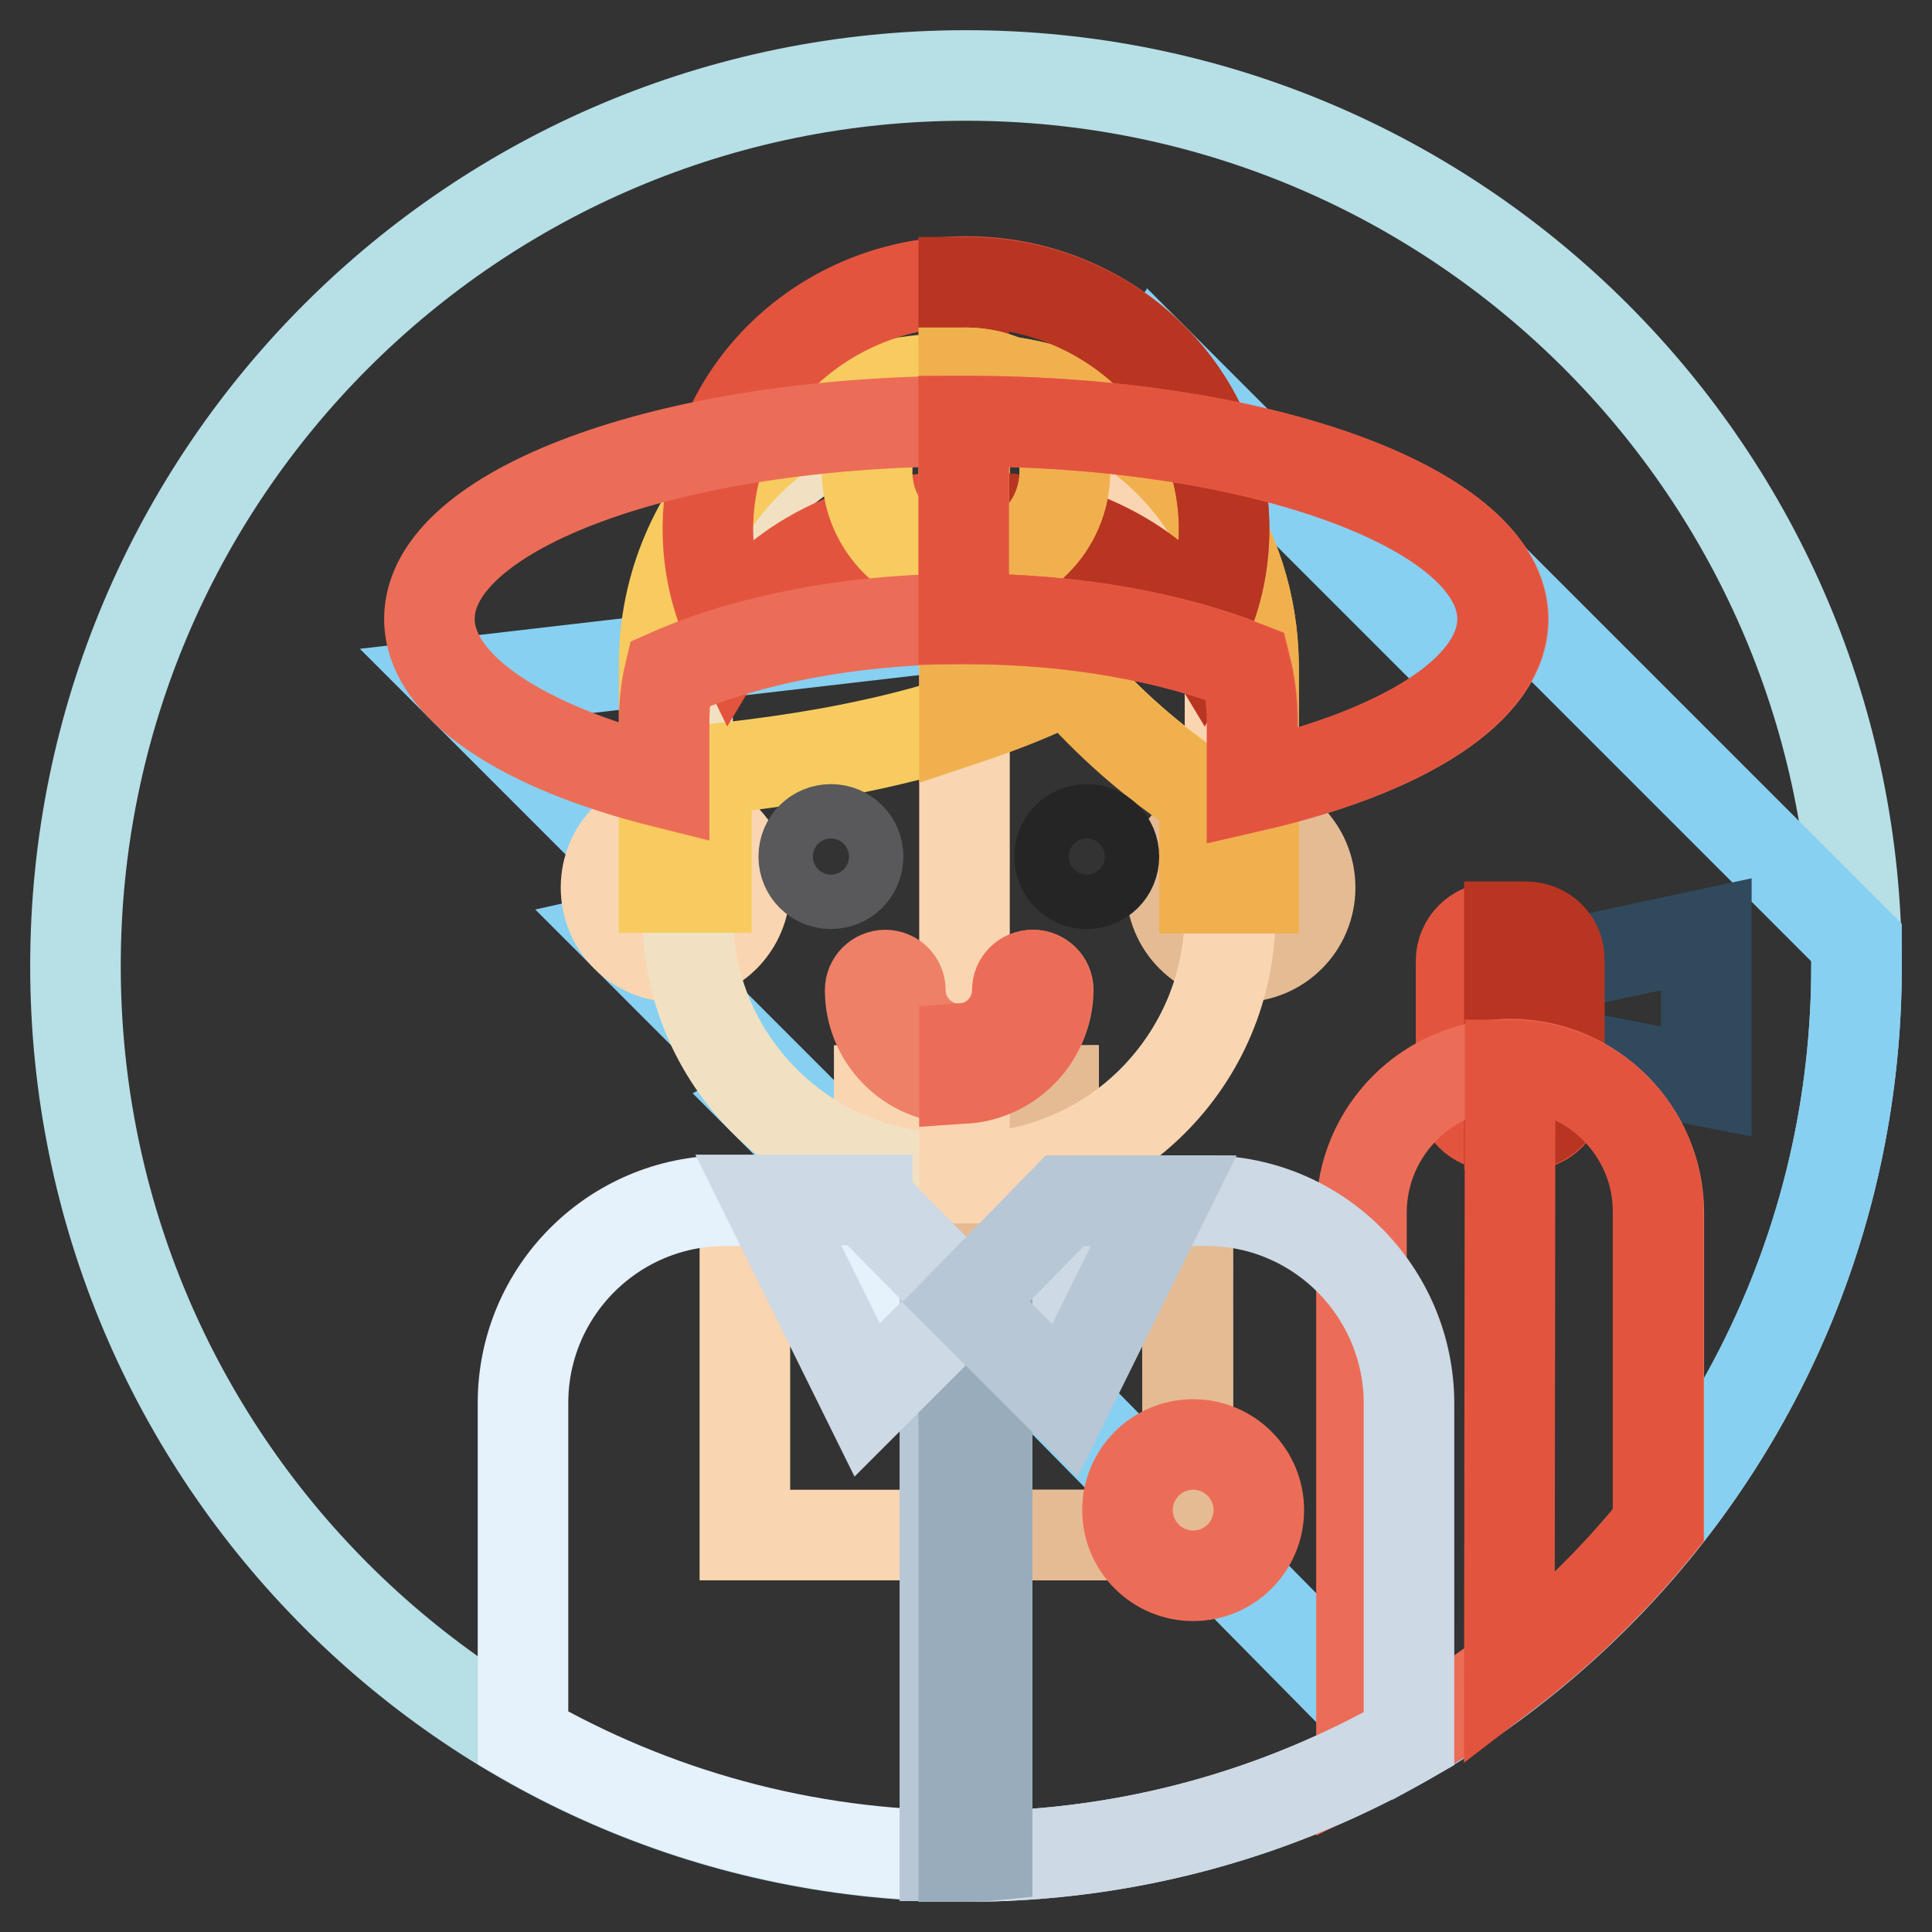
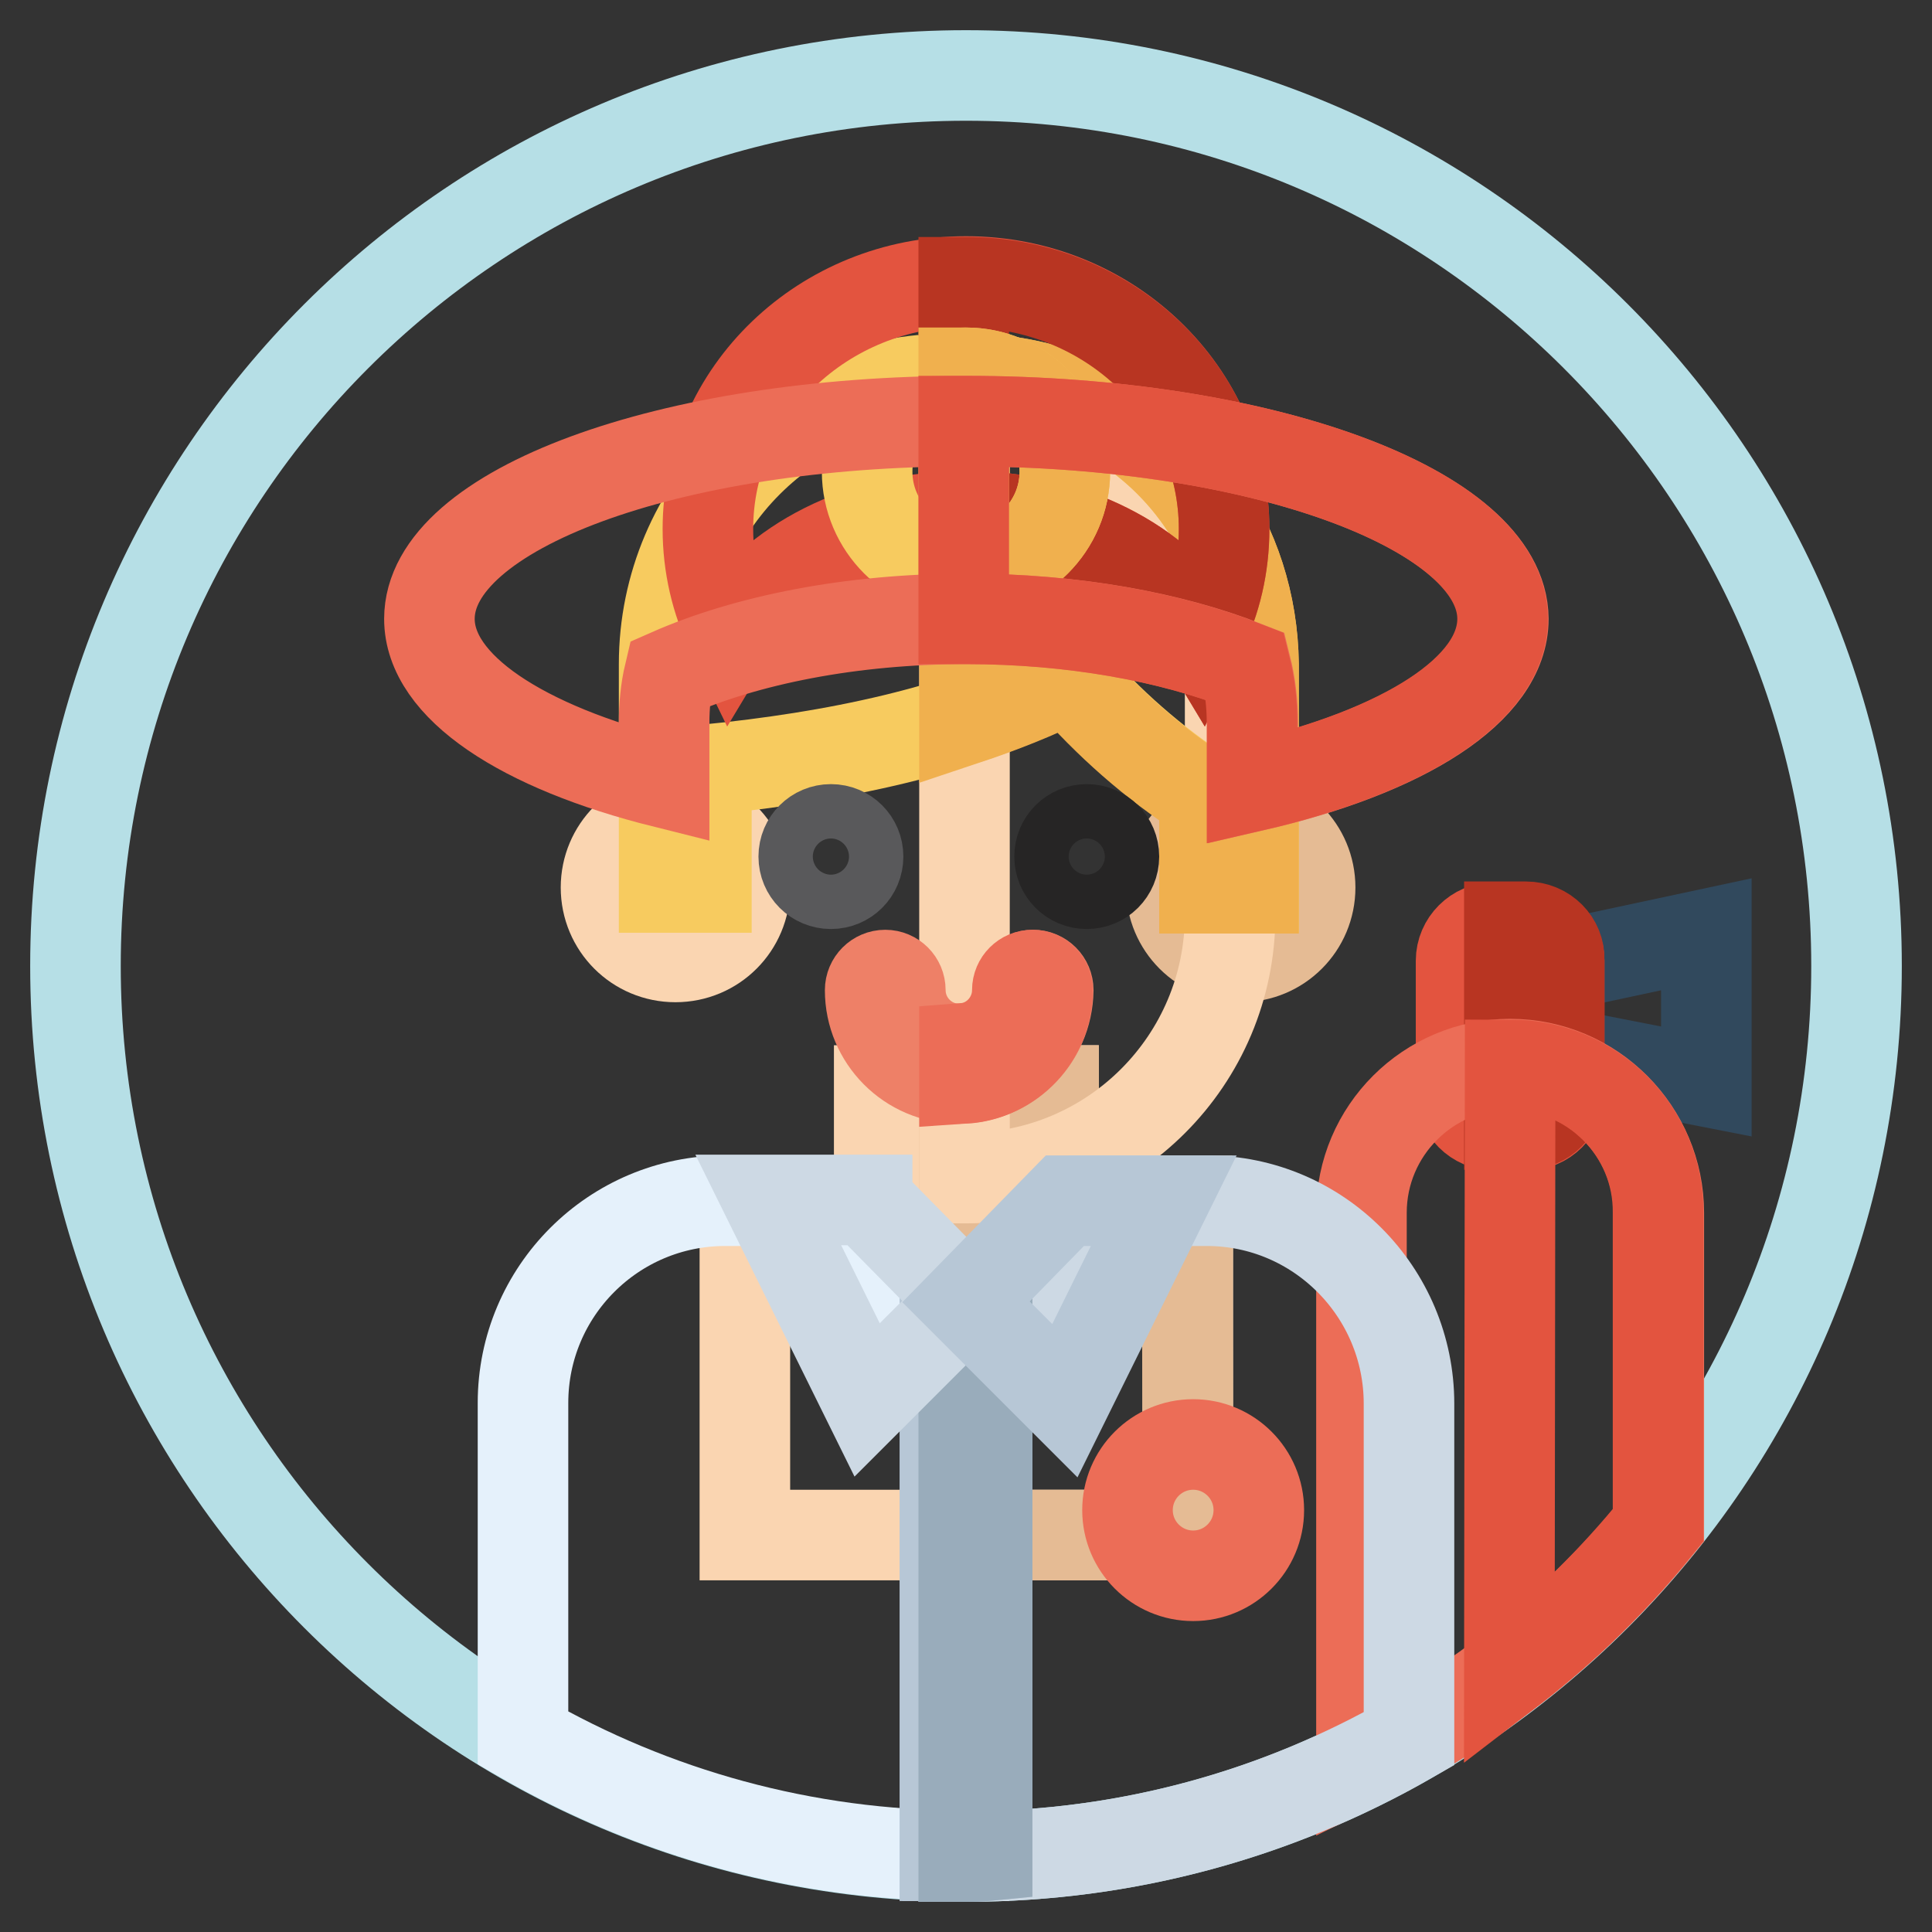
<svg xmlns="http://www.w3.org/2000/svg" version="1.1" x="0px" y="0px" viewBox="0 0 256 256" enable-background="new 0 0 256 256" xml:space="preserve">
  <rect x="0" y="0" width="256" height="256" fill="#333333" stroke="none" />
  <g>
    <path stroke-width="12" fill-opacity="0" stroke="#b6dfe6" d="M10,128c0,65.2,52.8,118,118,118c65.2,0,118-52.8,118-118c0-65.2-52.8-118-118-118C62.8,10,10,62.8,10,128z " />
-     <path stroke-width="12" fill-opacity="0" stroke="#87d0f1" d="M246,128c0-1,0-2,0-3.1l-48.4-48.4l-9.6,6.2l-35-35l-22.5,34.7l-69.8,8.1L91,120.8c-3.7,1.6-7.2,3-8.1,3.2 l21.2,21.2l-2.3,1.2l25.8,25.8l58,58.8C221.6,210.8,246,172.2,246,128z" />
    <path stroke-width="12" fill-opacity="0" stroke="#31495d" d="M226.1,143.3l-21.5-4.2v-10.7l21.5-4.6V143.3z" />
    <path stroke-width="12" fill-opacity="0" stroke="#e3543f" d="M202.2,149.1H198c-2.4,0-4.4-2-4.4-4.4v-17.4c0-2.4,2-4.4,4.4-4.4h4.2c2.4,0,4.4,2,4.4,4.4v17.4 C206.7,147.1,204.7,149.1,202.2,149.1z" />
    <path stroke-width="12" fill-opacity="0" stroke="#b83522" d="M202.2,122.8H200v26.2h2.2c2.4,0,4.4-2,4.4-4.4v-17.4C206.7,124.8,204.7,122.8,202.2,122.8z" />
    <path stroke-width="12" fill-opacity="0" stroke="#ec6d57" d="M219.8,202.1v-41.4c0-10.8-8.8-19.7-19.7-19.7c-10.8,0-19.7,8.8-19.7,19.7v72.9 C195.7,226.1,209.1,215.3,219.8,202.1z" />
    <path stroke-width="12" fill-opacity="0" stroke="#e3543f" d="M200.1,141.1L200.1,141.1l-0.1,80.3c7.3-5.6,13.9-12.1,19.7-19.3v-41.4C219.8,149.9,211,141.1,200.1,141.1 L200.1,141.1z" />
    <path stroke-width="12" fill-opacity="0" stroke="#fad5b1" d="M139.6,157.3v-12.8h-23.1v12.8c0,1-0.8,1.8-1.8,1.8h-16v44.3h58.7v-44.2h-15.9 C140.4,159.1,139.6,158.3,139.6,157.3z" />
    <path stroke-width="12" fill-opacity="0" stroke="#e5bb94" d="M157.3,159.1h-15.9c-1,0-1.8-0.8-1.8-1.8v-12.8h-11.8v58.9h29.6L157.3,159.1z" />
    <path stroke-width="12" fill-opacity="0" stroke="#fad5b1" d="M80.3,117.6c0,5.1,4.1,9.2,9.2,9.2c5.1,0,9.2-4.1,9.2-9.2c0,0,0,0,0,0c0-5.1-4.1-9.2-9.2-9.2 S80.3,112.5,80.3,117.6z" />
    <path stroke-width="12" fill-opacity="0" stroke="#e5bb94" d="M155.2,117.6c0,5.1,4.1,9.2,9.2,9.2s9.2-4.1,9.2-9.2c0-5.1-4.1-9.2-9.2-9.2S155.2,112.5,155.2,117.6z" />
-     <path stroke-width="12" fill-opacity="0" stroke="#f1e1c2" d="M128.1,156.1H126c-19.3,0-34.9-15.6-34.9-34.9V89.3c0-19.3,15.6-34.9,34.9-34.9h2.1 c19.3,0,34.9,15.6,34.9,34.9v31.8C162.9,140.5,147.3,156.1,128.1,156.1z" />
    <path stroke-width="12" fill-opacity="0" stroke="#fad5b1" d="M128.1,54.5h-0.3v101.6h0.3c19.3,0,34.9-15.6,34.9-34.9V89.3C162.9,70.1,147.3,54.5,128.1,54.5z" />
    <path stroke-width="12" fill-opacity="0" stroke="#f7cb5f" d="M159.2,66.3c-6.8-9.8-18.2-16.1-31-16.1h-2.3C105,50.1,88,67.1,88,88v29.6h5.6v-15.6 c16.9-1.7,33.5-5,48-12.3c5.2,6,11.3,11.4,18,15.7v12.2h6.5V88C166,79.9,163.5,72.4,159.2,66.3L159.2,66.3z" />
    <path stroke-width="12" fill-opacity="0" stroke="#f0b04e" d="M159.2,66.3c-6.8-9.8-18.2-16.1-31-16.1h-0.4v45.2c4.8-1.6,9.4-3.4,13.8-5.6c5.2,6,11.3,11.4,18,15.7v12.2 h6.5V88C166,79.9,163.5,72.4,159.2,66.3L159.2,66.3z" />
    <path stroke-width="12" fill-opacity="0" stroke="#59595b" d="M106.5,113.5c0,2,1.6,3.6,3.6,3.6c2,0,3.6-1.6,3.6-3.6c0-2-1.6-3.6-3.6-3.6 C108.1,109.9,106.5,111.5,106.5,113.5z" />
    <path stroke-width="12" fill-opacity="0" stroke="#262525" d="M140.4,113.5c0,2,1.6,3.6,3.6,3.6c2,0,3.6-1.6,3.6-3.6c0-2-1.6-3.6-3.6-3.6 C142,109.9,140.4,111.5,140.4,113.5z" />
    <path stroke-width="12" fill-opacity="0" stroke="#ee8067" d="M127,142.9c-6.5,0-11.7-5.3-11.7-11.7c0-1.1,0.9-2,2-2c1.1,0,2,0.9,2,2c0,4.3,3.5,7.8,7.8,7.8 c4.3,0,7.8-3.5,7.8-7.8c0-1.1,0.9-2,2-2c1.1,0,2,0.9,2,2C138.8,137.7,133.5,142.9,127,142.9z" />
    <path stroke-width="12" fill-opacity="0" stroke="#ec6d57" d="M138.8,131.2c0-1.1-0.9-2-2-2s-2,0.9-2,2c0,4-3.1,7.4-7,7.7v4C133.9,142.5,138.8,137.4,138.8,131.2z" />
    <path stroke-width="12" fill-opacity="0" stroke="#e5f1fb" d="M108.4,159.1H96.1c-14.8,0-26.8,12-26.8,26.8v44.4c17.2,9.9,37.2,15.6,58.4,15.6v-73.5 C117.1,172.4,108.4,169.9,108.4,159.1L108.4,159.1z" />
    <path stroke-width="12" fill-opacity="0" stroke="#cdd9e4" d="M159.9,159.1h-12.3c0,10.8-8.8,13.3-19.6,13.3h-0.3V246h0.3c21.4,0,41.4-5.7,58.7-15.6V186 C186.7,171.2,174.7,159.1,159.9,159.1L159.9,159.1z" />
    <path stroke-width="12" fill-opacity="0" stroke="#b7c7d6" d="M125.2,172.4v73.5c0.9,0,1.8,0.1,2.8,0.1s1.8,0,2.8-0.1v-73.5c-0.9,0.1-1.8,0.1-2.8,0.1 S126.1,172.5,125.2,172.4z" />
    <path stroke-width="12" fill-opacity="0" stroke="#99acbb" d="M128,172.5h-0.3V246h0.3c0.9,0,1.8,0,2.8-0.1v-73.5C129.9,172.5,128.9,172.5,128,172.5L128,172.5z" />
    <path stroke-width="12" fill-opacity="0" stroke="#cdd9e4" d="M114.9,159.1l13.1,13.3l-13.1,13.1l-13.1-26.5H114.9z" />
    <path stroke-width="12" fill-opacity="0" stroke="#b7c7d6" d="M141.1,159.1L128,172.5l13.1,13.1l13.1-26.5H141.1z" />
    <path stroke-width="12" fill-opacity="0" stroke="#e3543f" d="M128,68.4c13.8,0,25.7,6.3,31.1,15.3c2-4.1,3.1-8.7,3.1-13.6c0-18.1-15.3-32.8-34.2-32.8 c-18.9,0-34.2,14.7-34.2,32.8c0,4.8,1.1,9.5,3.1,13.6C102.3,74.7,114.2,68.4,128,68.4L128,68.4z" />
    <path stroke-width="12" fill-opacity="0" stroke="#b83522" d="M128,37.4h-0.3v31h0.3c13.8,0,25.7,6.3,31.1,15.3c2-4.1,3.1-8.7,3.1-13.6C162.2,52,146.9,37.4,128,37.4z" />
    <path stroke-width="12" fill-opacity="0" stroke="#f7cb5f" d="M114.9,62.5c0,7.2,5.9,13.1,13.1,13.1c7.2,0,13.1-5.9,13.1-13.1c0-7.2-5.9-13.1-13.1-13.1 C120.7,49.4,114.9,55.2,114.9,62.5z" />
    <path stroke-width="12" fill-opacity="0" stroke="#f0b04e" d="M128,49.4c-0.1,0-0.2,0-0.3,0v26.2c0.1,0,0.2,0,0.3,0c7.2,0,13.1-5.9,13.1-13.1 C141.1,55.2,135.2,49.4,128,49.4z" />
    <path stroke-width="12" fill-opacity="0" stroke="#ec6d57" d="M128,55.8c-39.3,0-71.1,11.7-71.1,26.2c0,9,12.3,17,31.1,21.7v-7.9c0-2.2,0.2-4.4,0.7-6.5 c10.2-4.5,24.1-7.3,39.4-7.3c14.1,0,27.1,2.4,37,6.3c0.6,2.4,0.9,4.9,0.9,7.5v8.4c20-4.6,33.2-12.8,33.2-22.2 C199.1,67.6,167.3,55.8,128,55.8z" />
    <path stroke-width="12" fill-opacity="0" stroke="#e3543f" d="M128,55.8h-0.3v26.2h0.3c14.1,0,27.1,2.4,37,6.3c0.6,2.4,0.9,4.9,0.9,7.5v8.4c20-4.6,33.2-12.8,33.2-22.2 C199.1,67.6,167.3,55.8,128,55.8z" />
    <path stroke-width="12" fill-opacity="0" stroke="#ec6d57" d="M149.4,200.1c0,4.8,3.9,8.7,8.7,8.7s8.7-3.9,8.7-8.7s-3.9-8.7-8.7-8.7S149.4,195.3,149.4,200.1L149.4,200.1 z" />
  </g>
</svg>